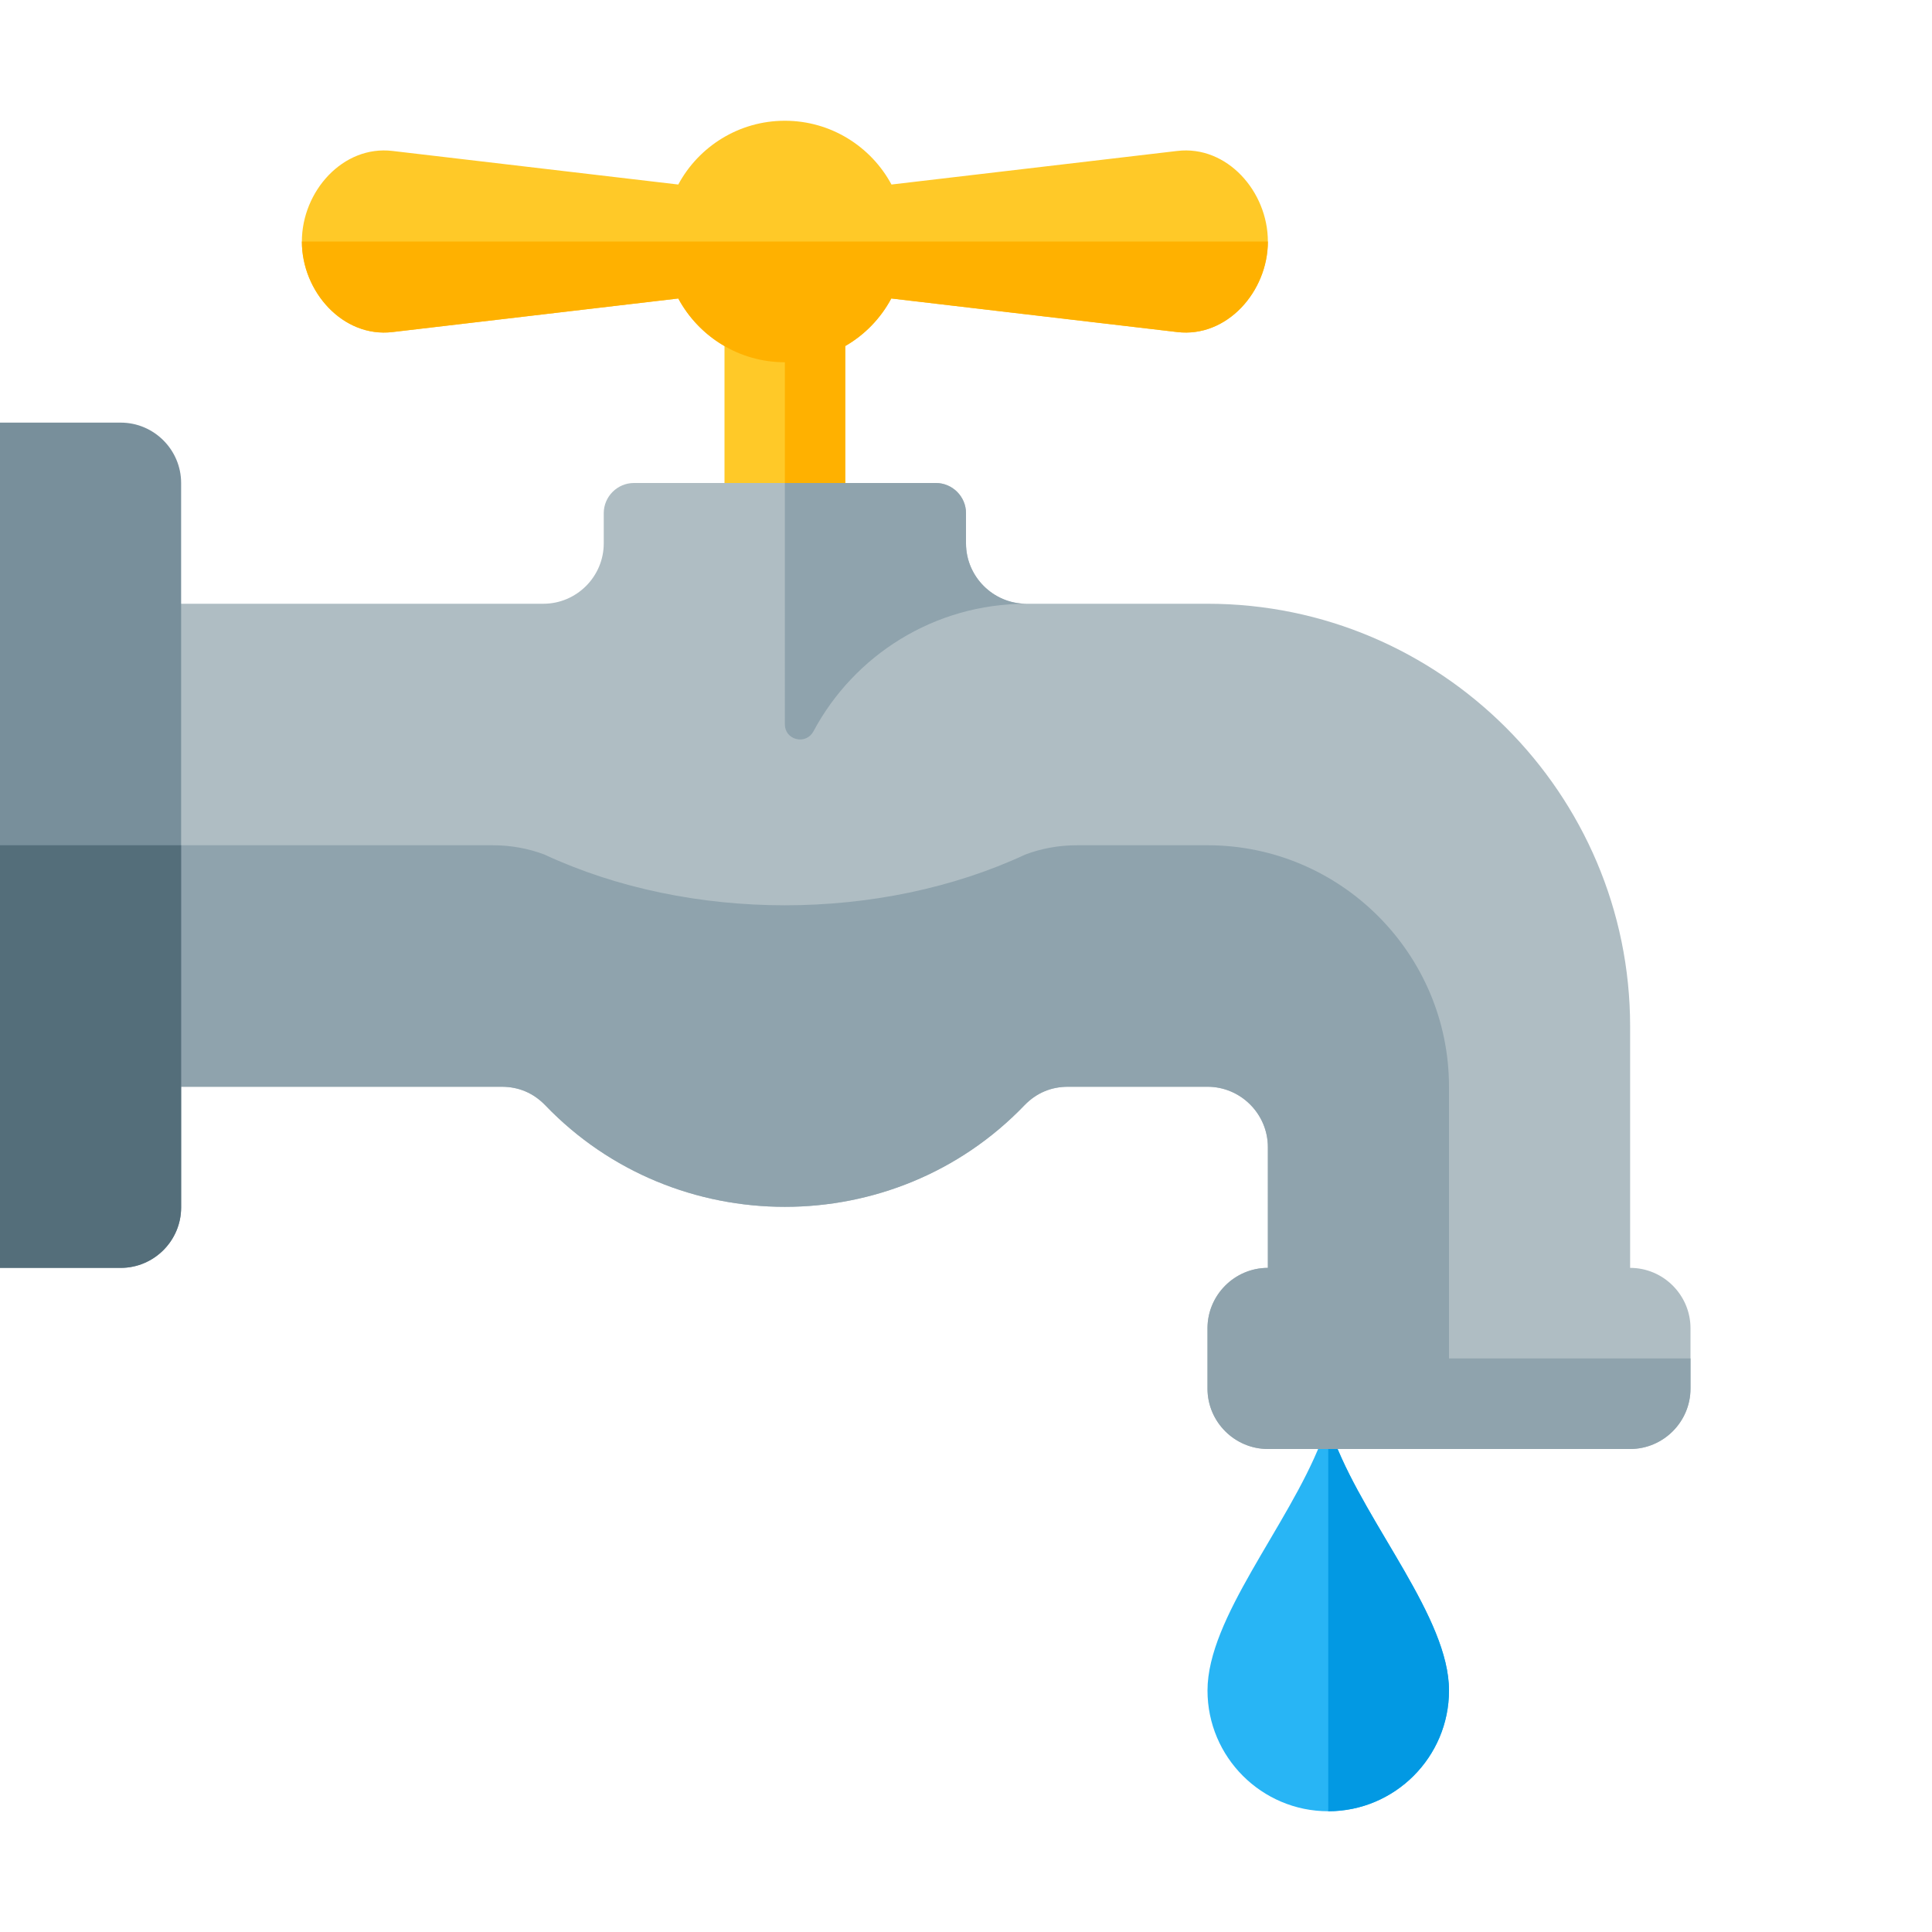
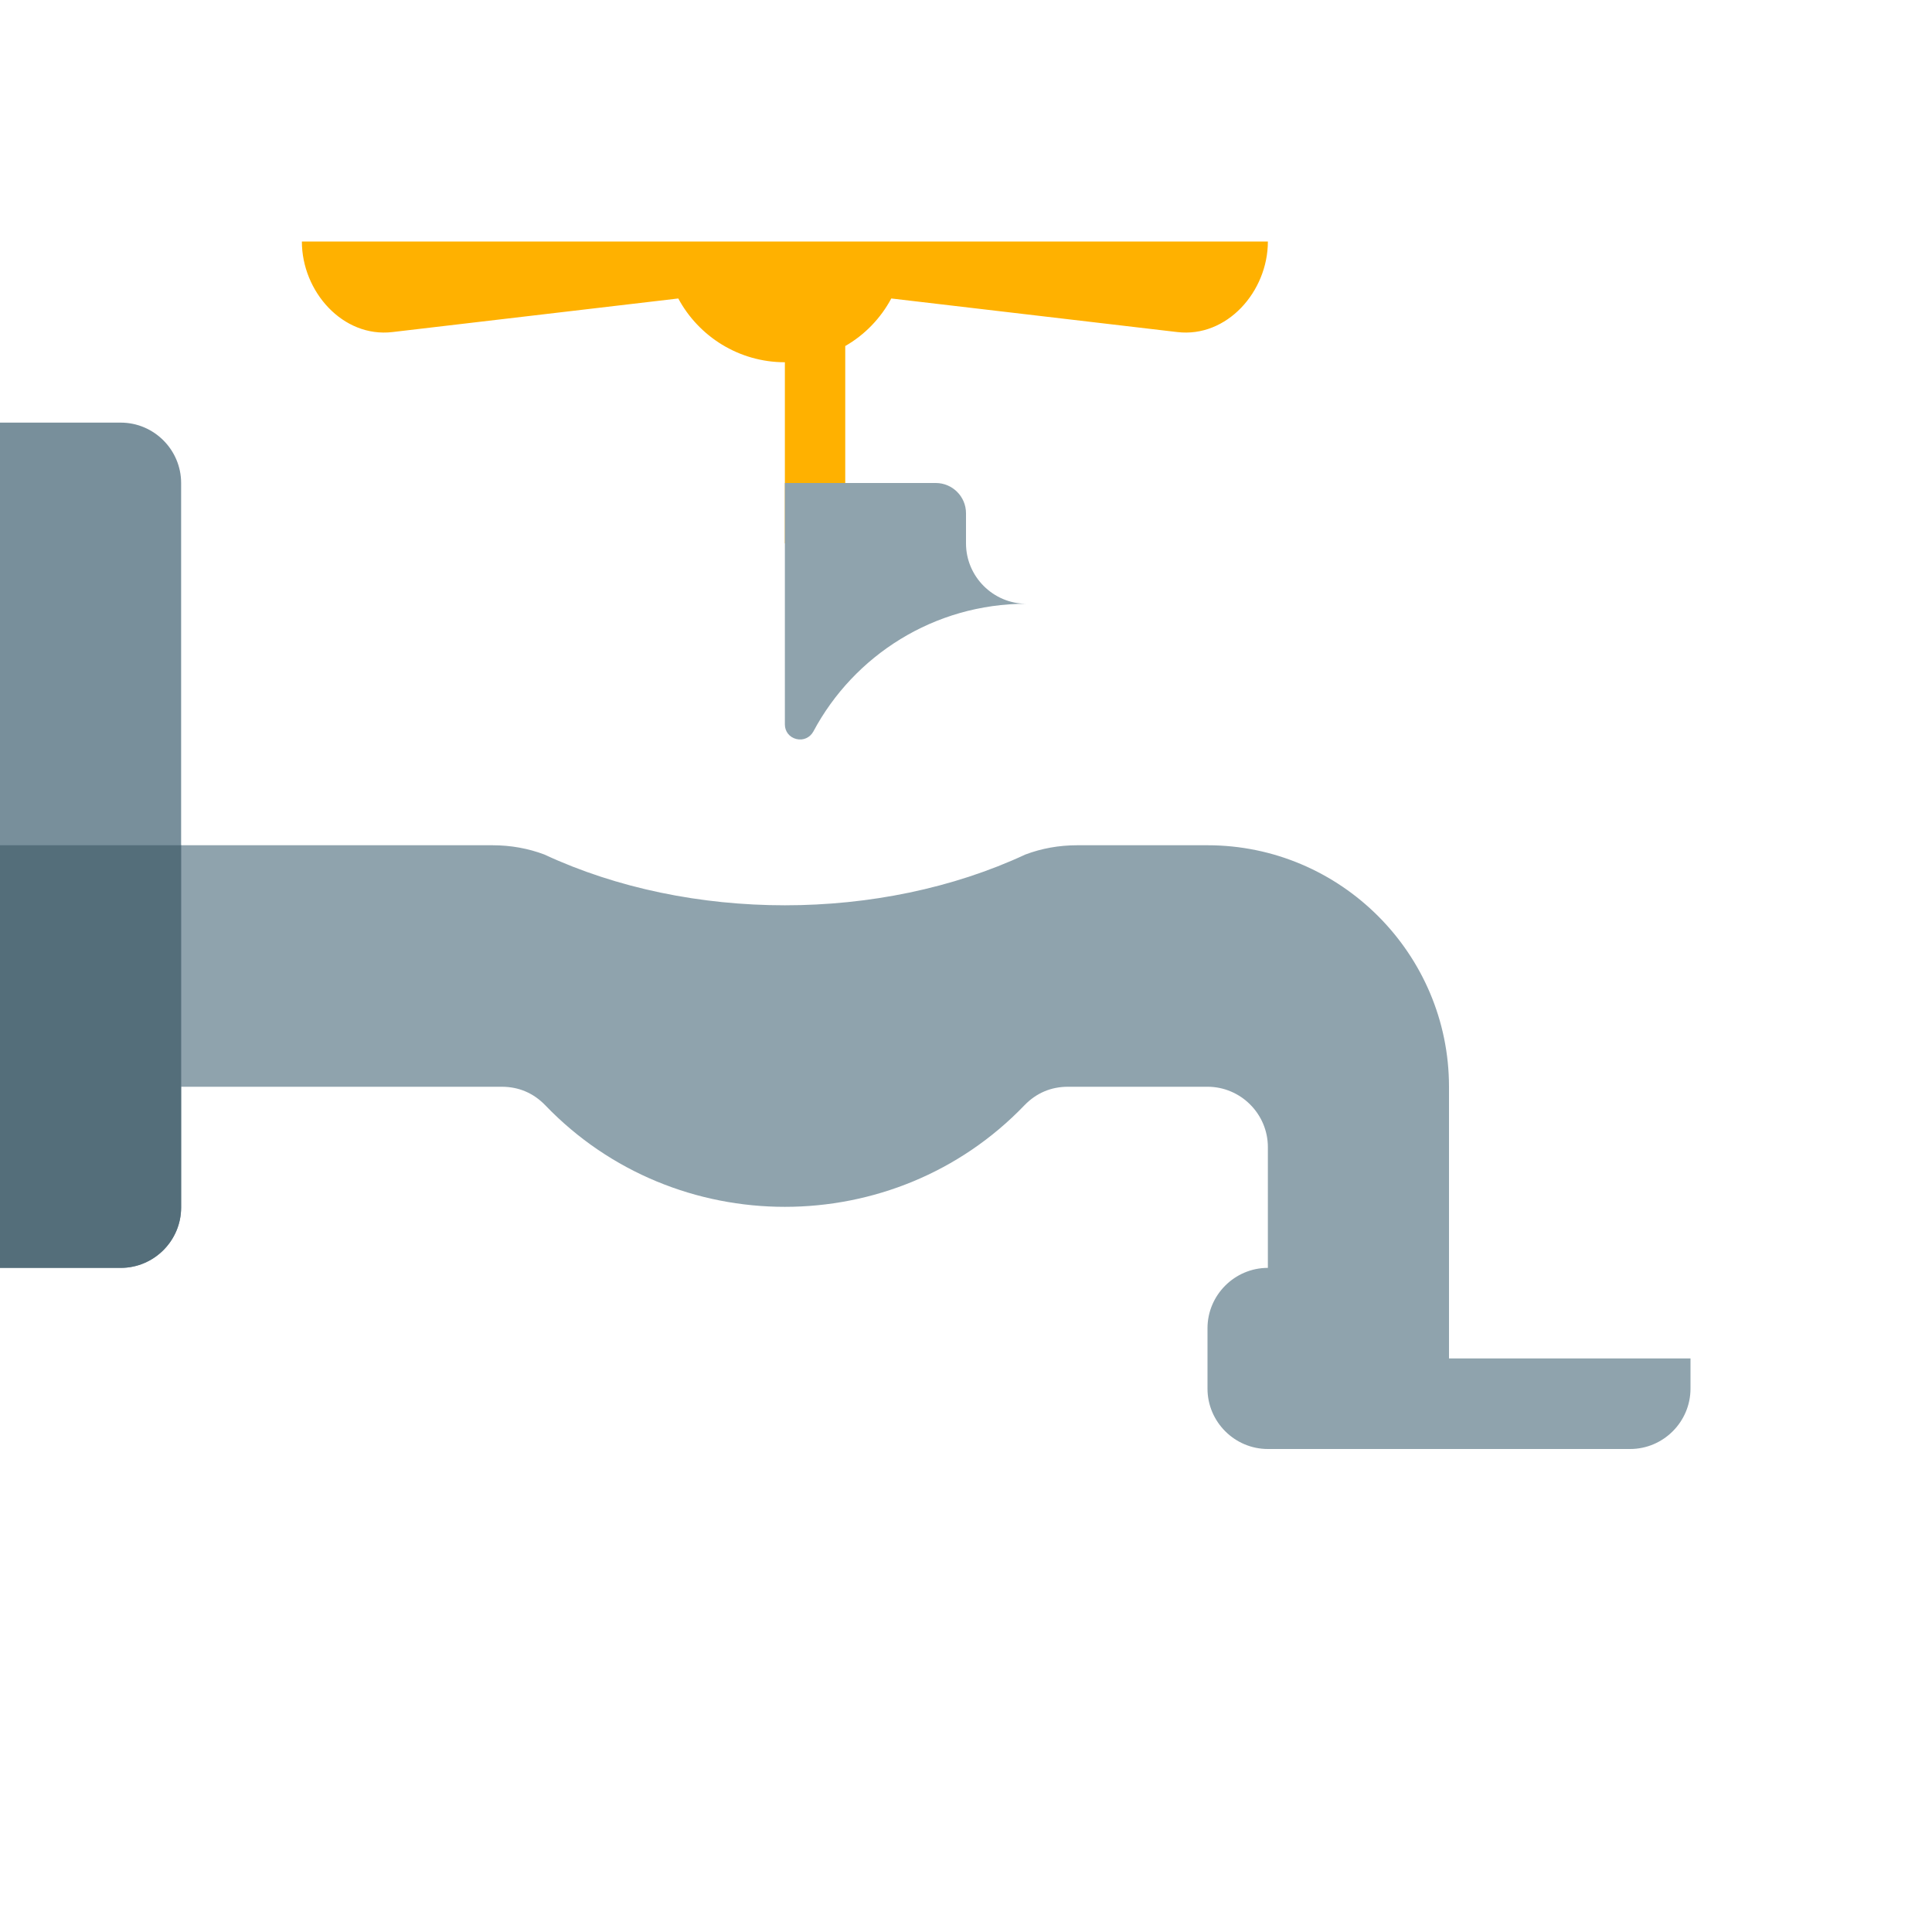
<svg xmlns="http://www.w3.org/2000/svg" version="1.1" viewBox="0 0 512 512">
  <g>
-     <path d="M353.75,382.2c8.8,22.4 30.25,46.6 30.25,65.8c0,17.65 -14.35,32 -32,32c-17.65,0 -32,-14.35 -32,-32c0,-19.2 21.25,-43.4 30.05,-65.8c0.6,-1.5 3.1,-1.5 3.7,0z" fill="#28b5f5" />
-     <path d="M353.75,382.2c8.8,22.4 30.25,46.6 30.25,65.8c0,17.65 -14.35,32 -32,32l0,-98.9c0.75,0 1.45,0.4 1.75,1.1z" fill="#0299e3" />
-     <path d="M224,91.7l0,52.3l-32,0l0,-52.3c-5.15,-2.95 -9.4,-7.35 -12.25,-12.6l-75.75,8.9c-13.15,1.55 -24,-10.75 -24,-24c0,-13.25 10.85,-25.55 24,-24l75.75,8.9c5.4,-10.05 16.05,-16.9 28.25,-16.9c12.2,0 22.85,6.85 28.25,16.9l75.75,-8.9c13.15,-1.55 24,10.75 24,24c0,13.25 -10.85,25.55 -24,24l-75.8,-8.9c-2.8,5.25 -7.05,9.65 -12.2,12.6z" fill="#ffc928" />
    <path d="M224,91.7l0,52.3l-16,0l0,-48c-12.2,0 -22.85,-6.85 -28.25,-16.9l-75.75,8.9c-13.15,1.55 -24,-10.75 -24,-24l256,0c0,13.25 -10.85,25.55 -24,24l-75.8,-8.9c-2.8,5.25 -7.05,9.65 -12.2,12.6z" fill="#ffb100" />
-     <path d="M16,160l128,0c8.8,0 16,-7.2 16,-16l0,-8c0,-4.4 3.6,-8 8,-8l80,0c4.4,0 8,3.6 8,8l0,8c0,8.8 7.2,16 16,16l48,0c61.7,0 112,50.3 112,112l0,64c8.8,0 16,7.2 16,16l0,16c0,8.8 -7.2,16 -16,16l-96,0c-8.8,0 -16,-7.2 -16,-16l0,-16c0,-8.8 7.2,-16 16,-16l0,-32c0,-8.8 -7.2,-16 -16,-16l-36.95,0c-4.5,0 -8.4,1.65 -11.55,4.9c-34.45,35.9 -92.55,35.9 -127,0c-3.15,-3.25 -7.05,-4.9 -11.55,-4.9l-116.95,0z" fill="#afbdc3" />
    <path d="M336,304c0,-8.8 -7.2,-16 -16,-16l-36.95,0c-4.5,0 -8.4,1.65 -11.55,4.9c-34.45,35.9 -92.55,35.9 -127,0c-3.15,-3.25 -7.05,-4.9 -11.55,-4.9l-116.95,0l0,-64c38.15,0 76.3,0 114.5,0c4.9,0 9.5,0.85 13.75,2.45c38.55,17.95 88.95,17.95 127.5,0c4.25,-1.6 8.85,-2.45 13.75,-2.45c11.5,0 23,0 34.5,0c35.25,0 64,28.75 64,64l0,72l64,0l0,8c0,8.8 -7.2,16 -16,16l-96,0c-8.8,0 -16,-7.2 -16,-16l0,-16c0,-8.8 7.2,-16 16,-16z M208,128l40,0c4.4,0 8,3.6 8,8l0,8c0,8.8 7.2,16 16,16l0,0c-24.45,0 -45.7,13.7 -56.45,33.85c-0.9,1.65 -2.7,2.45 -4.5,2c-1.85,-0.45 -3.05,-2 -3.05,-3.85z" fill="#8fa3ad" />
    <path d="M0,112l32,0c8.8,0 16,7.2 16,16l0,192c0,8.8 -7.2,16 -16,16l-32,0z" fill="#788f9b" />
    <path d="M48,224l0,96c0,8.8 -7.2,16 -16,16l-32,0l0,-112z" fill="#546e7a" />
  </g>
</svg>